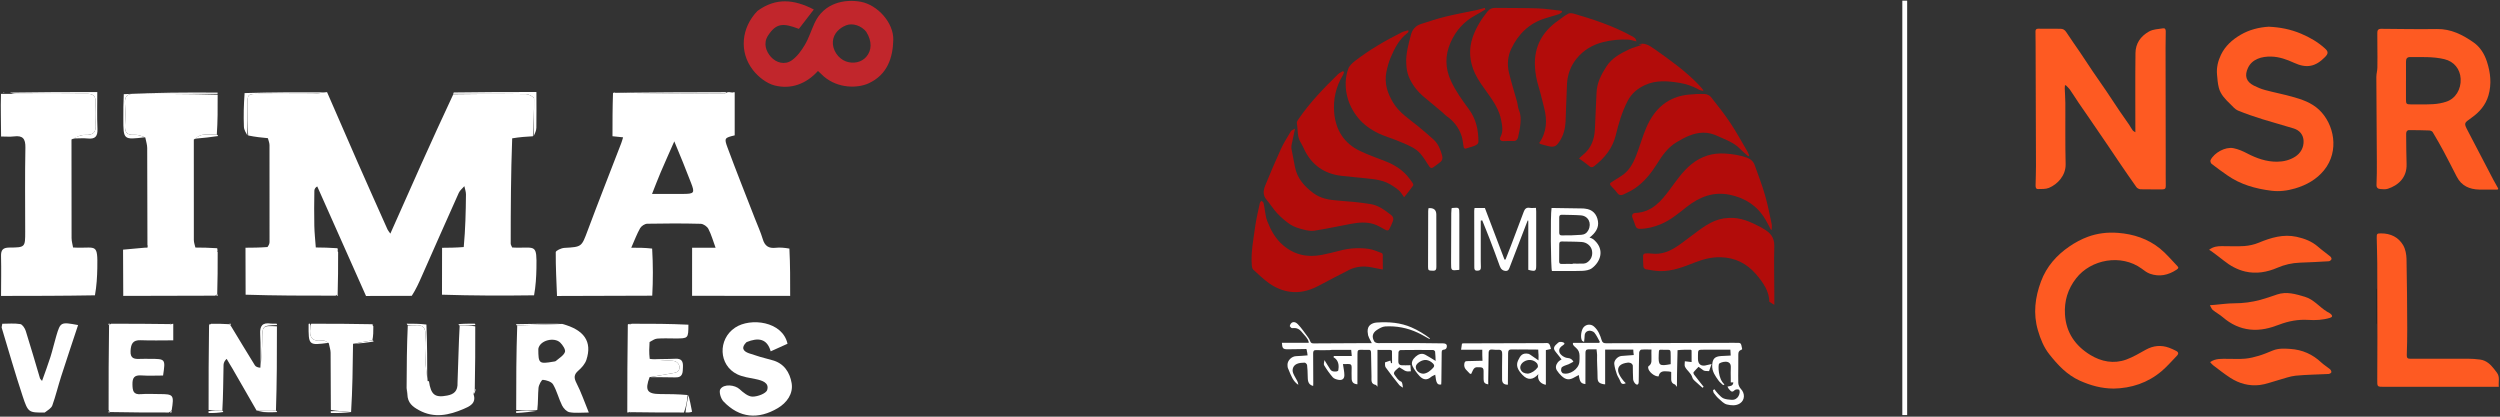
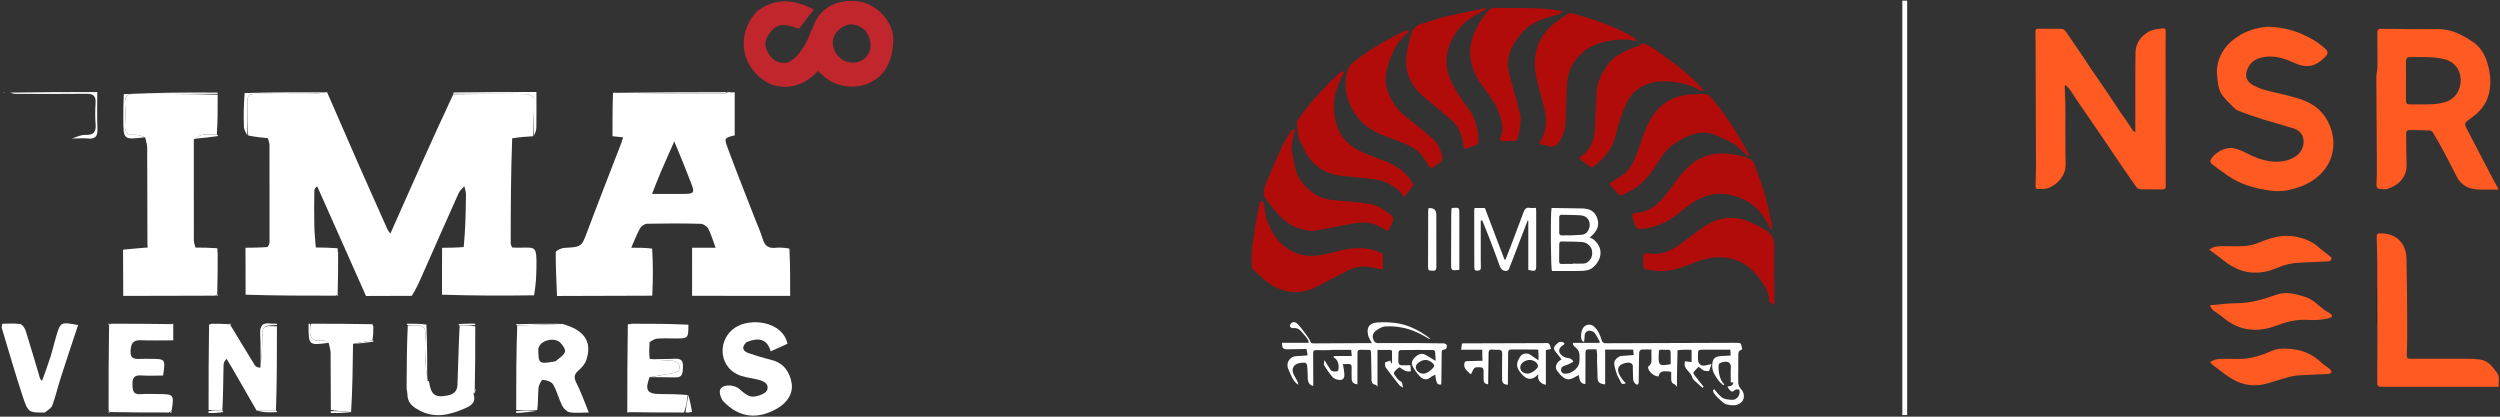
<svg xmlns="http://www.w3.org/2000/svg" width="354" height="59" viewBox="0 0 354 59" fill="none">
  <rect x="0" y="0" width="354" height="59" fill="#333333" stroke="none" />
  <g clip-path="url(#clip0_2304_6577)">
    <path d="M62.597 35.088C63.557 35.081 64.516 35.075 65.666 34.982C65.901 32.44 65.957 29.985 65.98 27.529C65.983 27.141 65.832 26.75 65.753 26.361C65.485 26.675 65.127 26.948 64.965 27.309C63.198 31.241 61.462 35.186 59.718 39.127C59.312 40.046 58.905 40.964 58.306 41.889C56.019 41.9 53.924 41.906 51.828 41.911C49.557 36.798 47.286 31.684 44.925 26.4C44.724 26.483 44.518 26.735 44.514 26.991C44.484 28.651 44.473 30.314 44.508 31.974C44.53 32.998 44.644 34.019 44.717 35.041C45.693 35.054 46.669 35.066 47.758 35.146C47.861 35.26 47.85 35.306 47.816 35.379C47.763 35.48 47.785 35.54 47.879 35.707C47.883 37.766 47.87 39.704 47.811 41.667C47.713 41.736 47.669 41.787 47.513 41.867C43.189 41.874 38.986 41.862 34.779 41.729C34.769 39.432 34.765 37.255 34.761 35.078C35.733 35.074 36.705 35.07 37.871 34.981C38.1 34.682 38.165 34.469 38.166 34.257C38.172 29.689 38.176 25.121 38.161 20.553C38.16 20.224 38.013 19.895 37.934 19.566C37.042 19.481 36.151 19.396 35.144 19.182C35.029 17.699 35.029 16.346 35.032 14.992C35.036 13.298 35.038 13.296 36.794 13.294C39.282 13.293 41.77 13.308 44.258 13.284C44.854 13.278 45.449 13.146 46.111 13.062C46.222 13.05 46.267 13.048 46.311 13.047C47.766 16.386 49.211 19.729 50.678 23.063C52.063 26.211 53.47 29.35 54.872 32.49C54.936 32.632 55.048 32.753 55.273 33.08C58.229 26.41 61.111 19.909 64.186 13.35C67.745 13.293 71.111 13.271 74.475 13.324C74.879 13.33 75.62 13.733 75.623 13.96C75.648 15.738 75.531 17.517 75.458 19.296C74.539 19.349 73.62 19.402 72.526 19.588C72.337 24.644 72.319 29.566 72.316 34.488C72.316 34.674 72.454 34.859 72.527 35.045C72.745 35.054 72.962 35.069 73.18 35.071C75.832 35.098 76.024 34.575 75.959 37.968C75.935 39.226 75.864 40.482 75.624 41.816C71.152 41.879 66.87 41.865 62.586 41.729C62.589 39.435 62.593 37.262 62.597 35.088Z" fill="white" />
    <path d="M78.872 41.911C78.794 39.843 78.678 37.774 78.694 35.707C78.696 35.493 79.473 35.126 79.905 35.102C82.398 34.96 82.345 34.967 83.218 32.632C84.764 28.493 86.386 24.383 87.974 20.259C88.064 20.025 88.125 19.78 88.23 19.445C87.723 19.392 87.303 19.349 86.728 19.29C86.728 17.314 86.728 15.319 86.8 13.201C86.921 13.082 86.97 13.083 87.109 13.14C92.297 13.219 97.397 13.245 102.496 13.258C102.653 13.258 102.81 13.126 103.06 13.046C103.277 13.042 103.401 13.05 103.547 13.084C103.569 13.111 103.662 13.135 103.662 13.135C103.662 13.135 103.746 13.081 103.818 13.072C103.937 13.062 103.985 13.06 104.033 13.058C104.033 15.102 104.033 17.146 104.033 19.167C102.61 19.511 102.517 19.546 103.013 20.887C104.259 24.26 105.597 27.599 106.898 30.951C107.275 31.923 107.714 32.876 108.011 33.872C108.3 34.837 108.852 35.196 109.832 35.087C110.434 35.02 111.05 35.075 111.779 35.199C111.895 37.516 111.892 39.71 111.888 41.904C111.888 41.904 111.919 41.905 111.797 41.898C107.114 41.888 102.553 41.887 97.992 41.886C97.992 41.886 97.999 41.901 97.999 41.774C98 39.457 98.001 37.267 98.002 35.077C99.076 35.077 100.151 35.077 101.326 35.077C100.952 34.061 100.716 33.19 100.306 32.409C100.125 32.064 99.6 31.7 99.222 31.69C96.698 31.625 94.172 31.629 91.648 31.681C91.299 31.688 90.819 32.002 90.642 32.312C90.184 33.118 89.861 34 89.385 35.077C90.424 35.077 91.317 35.077 92.344 35.2C92.477 37.499 92.478 39.675 92.358 41.869C87.782 41.895 83.327 41.903 78.872 41.911ZM95.48 20.014C94.836 21.477 94.179 22.934 93.55 24.404C93.156 25.326 92.803 26.267 92.328 27.46C94.037 27.46 95.423 27.469 96.808 27.458C98.283 27.445 98.392 27.308 97.878 25.968C97.133 24.025 96.351 22.096 95.48 20.014Z" fill="white" />
-     <path d="M0.148 41.903C0.153 40.028 0.195 38.152 0.147 36.279C0.124 35.377 0.424 35.061 1.342 35.055C3.568 35.042 3.568 35.001 3.568 32.812C3.568 28.845 3.519 24.877 3.596 20.911C3.621 19.636 3.224 19.157 1.969 19.317C1.419 19.388 0.853 19.329 0.154 19.329C0.154 17.304 0.072 15.409 0.139 13.294C0.795 13.294 1.591 13.287 2.278 13.288C5.601 13.296 8.924 13.32 12.246 13.278C13.215 13.265 13.591 13.595 13.533 14.567C13.473 15.569 13.456 16.583 13.537 17.582C13.63 18.724 13.233 19.146 12.061 19.102C11.422 19.078 10.769 19.442 10.123 19.752C10.125 24.483 10.119 29.094 10.135 33.706C10.136 34.152 10.272 34.599 10.346 35.045C10.564 35.054 10.781 35.067 10.999 35.071C13.617 35.113 13.846 34.496 13.779 37.966C13.754 39.224 13.684 40.482 13.443 41.817C8.884 41.897 4.516 41.9 0.148 41.903Z" fill="white" />
    <path d="M17.425 35.351C18.404 35.256 19.383 35.161 20.547 35.068C20.776 35.07 20.821 35.071 20.895 35.045C20.973 34.946 20.96 34.879 20.877 34.698C20.863 30.03 20.866 25.486 20.844 20.942C20.842 20.491 20.686 20.04 20.601 19.589C20.601 19.589 20.595 19.555 20.555 19.448C20.019 19.25 19.515 19.049 19.03 19.086C17.959 19.167 17.638 18.703 17.701 17.702C17.764 16.701 17.774 15.688 17.699 14.688C17.616 13.584 18.059 13.26 19.131 13.274C23.021 13.323 26.911 13.291 30.82 13.412C30.832 15.379 30.826 17.224 30.699 19.067C29.941 19.065 29.292 18.993 28.67 19.09C28.242 19.156 27.852 19.455 27.444 19.77C27.442 24.589 27.435 29.29 27.448 33.99C27.449 34.344 27.591 34.698 27.668 35.053C28.65 35.061 29.631 35.07 30.725 35.146C30.823 35.257 30.809 35.3 30.77 35.371C30.709 35.474 30.728 35.537 30.824 35.71C30.83 37.767 30.816 39.702 30.758 41.665C30.659 41.736 30.615 41.788 30.459 41.867C26.043 41.891 21.749 41.896 17.455 41.9C17.455 41.9 17.459 41.771 17.451 41.583C17.437 39.38 17.431 37.365 17.425 35.351Z" fill="white" />
    <path d="M107.261 1.545C109.841 -0.337 112.385 -0.125 115.238 1.345C114.451 2.366 113.774 3.245 113.122 4.09C110.866 3.223 109.908 3.277 108.758 5.03C108.026 6.146 108.497 7.308 109.152 8.047C109.899 8.89 111.121 9.237 112.111 8.545C112.879 8.009 113.49 7.16 113.976 6.336C114.54 5.379 114.872 4.288 115.339 3.271C116.666 0.382 119.643 -0.174 121.911 0.256C124.239 0.698 126.551 3.191 126.49 5.654C126.427 8.184 125.644 10.594 122.98 11.807C121.461 12.499 118.691 12.57 116.654 10.826C116.423 10.628 116.209 10.411 115.823 10.049C114.179 11.867 112.033 12.688 109.703 12.106C108.551 11.818 107.367 10.883 106.615 9.916C104.625 7.36 104.969 3.902 107.261 1.545ZM122.664 4.505C121.99 3.646 120.739 3.213 119.805 3.587C118.885 3.955 118.028 4.714 117.934 5.868C117.84 7.025 118.659 8.3 119.805 8.704C120.822 9.064 121.976 8.842 122.664 8.047C123.444 7.144 123.51 5.868 122.664 4.505Z" fill="#C1262C" />
    <path d="M79.6 45.865C82.725 46.699 83.885 48.369 83.032 50.96C82.843 51.532 82.368 52.068 81.899 52.476C81.241 53.048 81.252 53.51 81.64 54.265C82.285 55.522 82.745 56.875 83.376 58.414C82.273 58.414 81.435 58.52 80.644 58.371C80.24 58.295 79.794 57.826 79.593 57.422C79.112 56.455 78.86 55.366 78.32 54.441C78.092 54.051 77.381 53.827 76.867 53.782C76.688 53.766 76.294 54.499 76.254 54.914C76.159 55.911 76.214 56.923 76.082 58.047C75.007 58.166 74.06 58.165 73.092 58.043C73.087 53.976 73.103 50.031 73.24 46.087C75.44 46.014 77.52 45.94 79.6 45.865ZM76.226 49.395C76.229 51.483 76.315 51.558 78.342 51.213C78.471 51.191 78.628 51.186 78.716 51.109C79.176 50.708 79.806 50.356 79.997 49.845C80.119 49.518 79.677 48.845 79.32 48.503C78.48 47.699 76.435 48.175 76.226 49.395Z" fill="white" />
    <path d="M105.71 48.445C104.883 49.242 105.244 49.745 106.054 50.025C107.119 50.393 108.206 50.713 109.3 50.987C111.019 51.418 111.843 52.741 112.095 54.25C112.348 55.764 111.402 57.041 110.139 57.789C107.404 59.41 104.722 59.243 102.432 56.832C102.058 56.44 101.773 55.456 102.001 55.103C102.511 54.313 104.069 54.505 104.713 55.097C105.237 55.578 105.937 56.162 106.56 56.163C107.284 56.164 108.48 55.723 108.634 55.218C108.948 54.187 107.918 53.871 107.019 53.684C106.133 53.5 105.194 53.386 104.395 53C101.749 51.722 101.614 48.047 104.086 46.395C106.263 44.941 110.807 45.478 111.513 48.676C110.796 48.999 110.06 49.331 109.13 49.75C108.62 47.924 107.35 47.771 105.71 48.445Z" fill="white" />
    <path d="M36.348 58.159C35.206 56.172 34.066 54.184 32.92 52.199C32.683 51.79 32.422 51.395 32.099 50.819C31.896 50.978 31.663 51.31 31.656 51.647C31.608 53.819 31.609 55.993 31.481 58.164C30.764 58.162 30.16 58.163 29.536 58.042C29.53 53.974 29.544 50.029 29.602 46.055C29.704 45.982 29.748 45.927 29.898 45.845C30.817 45.839 31.617 45.85 32.448 45.906C32.528 46.006 32.586 46.049 32.652 46.08C33.795 47.967 34.931 49.858 36.094 51.732C36.22 51.935 36.508 52.038 36.861 52.07C37.045 50.709 37.116 49.466 37.128 48.223C37.15 46.103 37.135 46.102 39.213 46.209C39.22 50.275 39.206 54.219 39.076 58.162C38.169 58.165 37.38 58.17 36.59 58.175C36.59 58.175 36.601 58.161 36.577 58.136C36.475 58.06 36.407 58.076 36.348 58.159Z" fill="white" />
    <path d="M24.534 45.845C24.534 46.582 24.534 47.32 24.534 48.191C22.936 48.191 21.428 48.237 19.924 48.176C18.785 48.129 18.541 48.716 18.487 49.695C18.424 50.834 19.095 50.856 19.9 50.818C20.334 50.797 20.771 50.814 21.207 50.814C23.442 50.815 23.442 50.815 23.092 53.176C22.07 53.176 21.033 53.231 20.004 53.16C18.991 53.089 18.735 53.523 18.756 54.461C18.775 55.325 18.868 55.905 19.949 55.813C20.814 55.74 21.691 55.798 22.562 55.8C24.579 55.802 24.665 55.903 24.309 58.106C24.126 58.262 24.068 58.32 23.903 58.411C21.056 58.416 18.331 58.403 15.58 58.346C15.511 58.248 15.46 58.203 15.378 58.047C15.37 53.977 15.386 50.029 15.444 46.051C15.538 45.975 15.58 45.922 15.734 45.841C18.578 45.836 21.3 45.85 24.047 45.891C24.072 45.919 24.171 45.943 24.171 45.943C24.171 45.943 24.265 45.886 24.332 45.874C24.444 45.857 24.489 45.851 24.534 45.845Z" fill="white" />
    <path d="M88.824 58.412C88.828 54.298 88.832 50.185 88.898 45.959C89.004 45.858 89.049 45.869 89.122 45.903C89.151 45.926 89.252 45.934 89.252 45.934C89.252 45.934 89.335 45.862 89.457 45.841C92.213 45.834 94.847 45.848 97.479 45.977C97.467 47.924 97.467 47.924 95.629 47.926C94.765 47.927 93.896 47.878 93.038 47.949C92.674 47.979 92.331 48.26 91.979 48.427C91.934 49.175 91.889 49.924 91.999 50.814C93.192 50.998 94.231 51.02 95.267 51.088C96.046 51.14 96.511 51.974 96.03 52.538C95.808 52.799 95.282 52.829 94.882 52.905C93.919 53.088 92.95 53.238 91.983 53.401C91.291 55.262 91.624 55.79 93.49 55.797C94.742 55.802 95.994 55.809 97.365 55.937C97.311 56.838 97.138 57.616 96.843 58.411C94.257 58.416 91.794 58.404 89.308 58.364C89.217 58.294 89.155 58.306 89.031 58.386C88.916 58.403 88.87 58.408 88.824 58.412Z" fill="white" />
    <path d="M67.053 55.825C67.505 57.132 66.435 57.571 65.647 57.907C63.6 58.779 61.492 59.269 59.333 58.086C58.436 57.594 57.713 57.061 57.684 55.819C57.689 55.55 57.652 55.42 57.615 55.291C57.603 55.24 57.591 55.189 57.575 54.94C57.589 51.856 57.606 48.97 57.742 46.087C58.119 46.09 58.383 46.123 58.637 46.086C59.888 45.904 60.349 46.422 60.239 47.677C60.145 48.749 60.184 49.838 60.23 50.917C60.274 51.933 60.404 52.945 60.556 53.967C60.616 53.975 60.738 53.981 60.738 53.981C61.023 55.911 61.589 56.347 63.34 56.006C64.258 55.828 64.848 55.395 64.787 54.168C64.902 51.353 64.939 48.721 65.09 46.09C65.898 46.09 66.59 46.088 67.296 46.209C67.301 49.229 67.293 52.126 67.228 55.088C67.132 55.377 67.093 55.601 67.053 55.825Z" fill="white" />
    <path d="M6.33 58.418C4.062 58.423 3.984 58.449 3.205 56.094C2.146 52.893 1.219 49.647 0.245 46.418C0.212 46.308 0.276 46.169 0.325 45.843C1.166 45.843 2.035 45.754 2.867 45.89C3.178 45.94 3.525 46.477 3.646 46.859C4.352 49.088 4.994 51.337 5.664 53.578C5.686 53.653 5.767 53.711 5.954 53.941C6.375 52.748 6.79 51.66 7.141 50.552C7.453 49.564 7.677 48.548 7.974 47.555C8.561 45.59 8.605 45.574 11.057 46.028C10.249 48.474 9.437 50.883 8.66 53.304C8.223 54.666 7.891 56.063 7.41 57.407C7.267 57.807 6.776 58.083 6.33 58.418Z" fill="white" />
    <path d="M49.99 48.682C49.951 51.927 49.912 55.172 49.714 58.353C48.658 58.247 47.763 58.205 46.849 58.041C46.828 55.26 46.835 52.601 46.813 49.942C46.81 49.546 46.669 49.15 46.592 48.755C46.592 48.755 46.59 48.691 46.537 48.573C46.211 48.367 45.923 48.171 45.669 48.208C44.181 48.425 43.744 47.719 43.95 46.374C43.976 46.206 43.951 46.031 44.072 45.841C47.002 45.836 49.811 45.849 52.648 45.908C52.722 46.009 52.778 46.053 52.865 46.199C52.872 46.941 52.858 47.567 52.727 48.191C51.737 48.353 50.863 48.517 49.99 48.682Z" fill="white" />
    <path d="M10.122 19.632C10.768 19.443 11.422 19.079 12.061 19.103C13.233 19.147 13.63 18.725 13.537 17.583C13.455 16.584 13.473 15.571 13.533 14.569C13.591 13.596 13.215 13.267 12.246 13.279C8.924 13.322 5.601 13.298 2.278 13.29C1.977 13.289 1.676 13.218 1.408 13.112C5.552 13.04 9.664 13.037 13.775 13.033C13.777 14.764 13.721 16.496 13.8 18.223C13.85 19.302 13.491 19.728 12.408 19.61C11.81 19.544 11.198 19.604 10.413 19.607C10.233 19.606 10.122 19.632 10.122 19.632Z" fill="white" />
    <path d="M30.801 13.29C26.911 13.291 23.02 13.323 19.131 13.274C18.059 13.26 17.616 13.584 17.698 14.688C17.773 15.688 17.763 16.7 17.701 17.702C17.638 18.703 17.959 19.167 19.029 19.086C19.515 19.049 20.018 19.249 20.555 19.431C17.463 19.809 17.463 19.809 17.463 16.777C17.462 15.699 17.46 14.62 17.527 13.335C21.997 13.103 26.399 13.08 30.813 13.114C30.825 13.173 30.801 13.29 30.801 13.29Z" fill="white" />
    <path d="M46.044 13.072C45.449 13.146 44.854 13.279 44.258 13.284C41.77 13.309 39.282 13.293 36.794 13.295C35.037 13.296 35.036 13.298 35.032 14.993C35.029 16.346 35.029 17.699 35.025 19.172C34.852 18.845 34.555 18.404 34.538 17.953C34.476 16.407 34.513 14.858 34.636 13.18C38.521 13.056 42.283 13.064 46.044 13.072Z" fill="white" />
    <path d="M75.56 19.279C75.531 17.519 75.648 15.739 75.623 13.962C75.62 13.735 74.878 13.332 74.474 13.325C71.11 13.273 67.745 13.294 64.254 13.291C64.136 13.246 64.143 13.203 64.279 13.094C68.257 13.028 72.106 13.029 75.955 13.029C75.958 14.714 75.979 16.399 75.949 18.083C75.942 18.477 75.762 18.868 75.56 19.279Z" fill="white" />
    <path d="M92.104 53.413C92.95 53.239 93.919 53.09 94.882 52.906C95.282 52.83 95.808 52.8 96.031 52.539C96.512 51.975 96.046 51.141 95.267 51.09C94.231 51.021 93.193 50.999 92.071 50.893C93.198 50.823 94.413 50.859 95.623 50.798C96.518 50.753 96.74 51.16 96.706 51.962C96.673 52.738 96.725 53.476 95.603 53.439C94.478 53.402 93.351 53.426 92.104 53.413Z" fill="white" />
    <path d="M60.496 53.959C60.404 52.945 60.274 51.932 60.23 50.916C60.184 49.838 60.145 48.749 60.239 47.676C60.349 46.421 59.888 45.904 58.637 46.086C58.383 46.123 58.119 46.09 57.731 46.025C57.603 45.96 57.602 45.834 57.602 45.834C58.489 45.833 59.375 45.832 60.379 45.956C60.496 48.708 60.496 51.333 60.496 53.959Z" fill="white" />
    <path d="M39.124 45.833C39.244 45.837 39.227 45.964 39.209 46.025C37.134 46.102 37.15 46.102 37.128 48.222C37.115 49.465 37.045 50.708 36.934 52.037C36.867 50.525 36.937 48.922 36.843 47.329C36.773 46.143 37.155 45.632 38.357 45.819C38.568 45.852 38.788 45.827 39.124 45.833Z" fill="white" />
    <path d="M43.697 45.925C43.699 45.803 43.827 45.821 43.888 45.84C43.951 46.032 43.976 46.207 43.95 46.374C43.744 47.719 44.182 48.426 45.669 48.208C45.923 48.171 46.211 48.368 46.523 48.545C43.684 48.921 43.684 48.921 43.697 45.925Z" fill="white" />
    <path d="M73.24 46.087C73.119 46.086 73.085 45.964 73.077 45.901C75.167 45.84 77.264 45.842 79.481 45.855C77.52 45.94 75.44 46.014 73.24 46.087Z" fill="white" />
    <path d="M30.699 19.066C30.836 19.112 30.853 19.156 30.855 19.268C29.86 19.428 28.879 19.52 27.778 19.623C27.658 19.636 27.55 19.622 27.497 19.636C27.852 19.455 28.242 19.155 28.669 19.089C29.292 18.993 29.941 19.064 30.699 19.066Z" fill="white" />
    <path d="M73.122 58.478C73.048 58.398 73.078 58.28 73.095 58.222C74.059 58.164 75.007 58.165 76.072 58.17C75.191 58.302 74.193 58.43 73.122 58.478Z" fill="white" />
    <path d="M52.728 48.191C52.845 48.194 52.882 48.307 52.896 48.366C52.016 48.517 51.122 48.611 50.109 48.693C50.864 48.518 51.737 48.353 52.728 48.191Z" fill="white" />
    <path d="M46.873 58.476C46.797 58.397 46.828 58.279 46.848 58.222C47.763 58.206 48.659 58.249 49.639 58.354C48.799 58.463 47.874 58.509 46.873 58.476Z" fill="white" />
    <path d="M97.996 58.305C97.719 58.418 97.445 58.417 97.068 58.406C97.138 57.617 97.311 56.839 97.488 55.949C97.662 56.622 97.831 57.406 97.996 58.305Z" fill="white" />
    <path d="M39.075 58.162C39.193 58.164 39.228 58.286 39.236 58.349C38.374 58.401 37.504 58.39 36.612 58.278C37.38 58.171 38.169 58.166 39.075 58.162Z" fill="white" />
    <path d="M31.481 58.165C31.594 58.167 31.608 58.285 31.601 58.344C30.938 58.453 30.281 58.504 29.557 58.476C29.49 58.397 29.52 58.28 29.538 58.222C30.16 58.163 30.764 58.163 31.481 58.165Z" fill="white" />
    <path d="M67.187 45.828C67.305 45.832 67.304 45.959 67.293 46.023C66.59 46.087 65.897 46.089 65.09 46.089C64.975 46.087 64.937 45.963 64.928 45.899C65.636 45.831 66.352 45.828 67.187 45.828Z" fill="white" />
    <path d="M67.228 55.086C67.284 55.022 67.32 55.148 67.337 55.211C67.296 55.424 67.238 55.574 67.117 55.773C67.093 55.599 67.132 55.375 67.228 55.086Z" fill="white" />
    <path d="M57.612 55.369C57.652 55.42 57.689 55.55 57.686 55.72C57.633 55.656 57.62 55.552 57.612 55.369Z" fill="white" />
    <path d="M36.41 58.176C36.406 58.076 36.475 58.06 36.578 58.145C36.602 58.178 36.473 58.194 36.41 58.176Z" fill="white" />
    <path d="M24.291 58.374C24.279 58.442 24.151 58.42 24.088 58.406C24.068 58.319 24.126 58.262 24.256 58.193C24.309 58.214 24.306 58.26 24.291 58.374Z" fill="white" />
    <path d="M32.448 45.907C32.459 45.85 32.502 45.838 32.611 45.824C32.677 45.823 32.658 45.952 32.655 46.016C32.586 46.049 32.528 46.007 32.448 45.907Z" fill="white" />
    <path d="M47.816 35.379C47.84 35.352 47.872 35.466 47.866 35.525C47.785 35.54 47.763 35.481 47.816 35.379Z" fill="white" />
    <path d="M47.811 41.668C47.855 41.642 47.87 41.751 47.864 41.806C47.858 41.861 47.745 41.884 47.69 41.867C47.668 41.788 47.712 41.737 47.811 41.668Z" fill="white" />
    <path d="M87.108 13.141C92.254 13.071 97.49 13.056 102.846 13.049C102.81 13.127 102.653 13.259 102.496 13.259C97.396 13.246 92.296 13.22 87.108 13.141Z" fill="white" />
    <path d="M103.547 13.085C103.525 13.058 103.637 13.055 103.692 13.068C103.746 13.082 103.662 13.135 103.662 13.135C103.662 13.135 103.569 13.111 103.547 13.085Z" fill="white" />
    <path d="M0.456 13.108C0.43 13.086 0.537 13.058 0.593 13.059C0.609 13.13 0.553 13.153 0.456 13.108Z" fill="white" />
    <path d="M20.895 35.045C20.864 35.071 20.872 34.945 20.879 34.883C20.96 34.879 20.973 34.945 20.895 35.045Z" fill="white" />
    <path d="M30.769 35.371C30.795 35.343 30.827 35.465 30.815 35.527C30.729 35.537 30.709 35.474 30.769 35.371Z" fill="white" />
    <path d="M30.757 41.664C30.81 41.681 30.82 41.726 30.837 41.839C30.8 41.901 30.755 41.894 30.645 41.868C30.615 41.787 30.659 41.735 30.757 41.664Z" fill="white" />
    <path d="M29.602 46.054C29.586 46.005 29.615 45.928 29.712 45.855C29.748 45.926 29.704 45.981 29.602 46.054Z" fill="white" />
    <path d="M15.581 58.346C15.562 58.395 15.518 58.4 15.406 58.415C15.348 58.38 15.358 58.338 15.384 58.231C15.461 58.203 15.512 58.247 15.581 58.346Z" fill="white" />
    <path d="M24.047 45.891C24.022 45.863 24.146 45.84 24.206 45.863C24.265 45.885 24.171 45.943 24.171 45.943C24.171 45.943 24.072 45.918 24.047 45.891Z" fill="white" />
    <path d="M15.355 45.885C15.387 45.821 15.433 45.822 15.545 45.842C15.58 45.922 15.538 45.976 15.443 46.051C15.39 46.037 15.38 45.994 15.355 45.885Z" fill="white" />
    <path d="M89.123 45.904C89.093 45.881 89.212 45.84 89.274 45.852C89.336 45.863 89.253 45.935 89.253 45.935C89.253 45.935 89.152 45.927 89.123 45.904Z" fill="white" />
    <path d="M89.308 58.364C89.332 58.392 89.215 58.402 89.157 58.388C89.156 58.306 89.217 58.294 89.308 58.364Z" fill="white" />
    <path d="M52.648 45.909C52.697 45.892 52.776 45.92 52.849 46.017C52.778 46.054 52.722 46.01 52.648 45.909Z" fill="white" />
  </g>
  <g clip-path="url(#clip1_2304_6577)">
    <rect x="269.368" y="0.098" width="0.686" height="58.675" fill="white" />
    <path d="M292.393 12.107C292.384 12.233 292.362 12.358 292.367 12.483C292.393 13.198 292.447 13.914 292.453 14.629C292.468 17.496 292.42 20.365 292.494 23.23C292.535 24.829 291.375 26.083 290.133 26.603C289.67 26.795 289.1 26.759 288.577 26.769C288.254 26.776 288.236 26.476 288.239 26.229C288.254 25.323 288.297 24.419 288.294 23.515C288.282 17.735 288.26 11.956 288.241 6.176C288.239 5.619 288.242 5.06 288.224 4.502C288.213 4.197 288.315 4.059 288.634 4.063C289.675 4.075 290.718 4.073 291.76 4.075C292.142 4.075 292.387 4.241 292.6 4.572C293.211 5.516 293.871 6.429 294.501 7.36C295.115 8.268 295.709 9.191 296.325 10.098C296.966 11.044 297.63 11.974 298.27 12.919C298.903 13.852 299.512 14.801 300.144 15.734C300.588 16.393 301.057 17.035 301.506 17.692C301.676 17.939 301.801 18.217 301.985 18.452C302.086 18.582 302.264 18.654 302.367 18.725C302.367 14.955 302.338 11.238 302.383 7.522C302.398 6.173 303.078 5.156 304.282 4.471C304.91 4.114 305.586 4.137 306.245 4.015C306.55 3.958 306.677 4.126 306.67 4.437C306.651 5.192 306.643 5.945 306.644 6.7C306.649 12.162 306.66 17.625 306.667 23.087C306.667 24.158 306.655 25.23 306.673 26.301C306.679 26.659 306.583 26.821 306.197 26.816C305.169 26.802 304.141 26.833 303.115 26.803C302.909 26.798 302.633 26.663 302.517 26.498C301.669 25.313 300.852 24.107 300.031 22.904C299.531 22.173 299.044 21.434 298.547 20.703C297.713 19.476 296.876 18.249 296.037 17.026C295.464 16.191 294.879 15.362 294.311 14.523C293.909 13.929 293.537 13.317 293.127 12.729C292.954 12.481 292.717 12.279 292.509 12.056C292.47 12.075 292.43 12.094 292.391 12.113L292.393 12.107Z" fill="#FE5A22" />
    <path d="M353.667 26.846C352.792 26.846 351.916 26.864 351.042 26.843C349.672 26.809 348.55 26.315 347.887 25.035C347.268 23.837 346.662 22.635 346.026 21.446C345.53 20.521 345.01 19.61 344.472 18.711C344.393 18.579 344.156 18.479 343.988 18.473C343.008 18.435 342.029 18.423 341.049 18.426C340.948 18.426 340.793 18.569 340.756 18.677C340.699 18.841 340.711 19.034 340.713 19.214C340.728 20.557 340.728 21.899 340.773 23.24C340.834 25.138 339.603 26.243 338.122 26.728C337.793 26.836 337.4 26.802 337.043 26.768C336.705 26.737 336.492 26.581 336.513 26.146C336.564 25.047 336.566 23.945 336.561 22.844C336.54 18.864 336.504 14.883 336.49 10.903C336.49 10.462 336.628 10.021 336.636 9.579C336.659 8.572 336.64 7.563 336.636 6.554C336.636 5.923 336.641 5.291 336.628 4.66C336.619 4.269 336.765 4.077 337.182 4.08C339.81 4.101 342.439 4.152 345.065 4.111C347.066 4.078 348.721 4.928 350.269 6.015C351.19 6.662 351.79 7.63 352.146 8.719C352.659 10.299 352.834 11.902 352.363 13.523C351.967 14.887 351.077 15.899 349.939 16.695C348.891 17.429 348.869 17.426 349.447 18.538C350.644 20.837 351.842 23.134 353.045 25.429C353.269 25.858 353.515 26.277 353.751 26.701C353.724 26.749 353.695 26.797 353.667 26.845V26.846ZM340.694 11.445C340.694 11.445 340.689 11.445 340.687 11.445C340.687 12.336 340.685 13.226 340.687 14.115C340.687 14.7 340.761 14.779 341.329 14.779C342.401 14.779 343.475 14.808 344.544 14.748C345.168 14.714 345.805 14.594 346.397 14.398C347.709 13.966 348.505 12.643 348.43 11.157C348.359 9.778 347.489 8.704 346.122 8.378C344.52 7.995 342.883 8.093 341.255 8.081C340.828 8.078 340.685 8.335 340.689 8.729C340.695 9.635 340.69 10.54 340.69 11.445H340.694Z" fill="#FE5A22" />
    <path d="M321.281 3.784C322.865 3.857 324.371 4.153 325.824 4.766C327.059 5.287 328.199 5.944 329.192 6.84C329.715 7.312 329.705 7.586 329.219 8.082C327.864 9.467 326.603 9.705 324.834 8.892C323.812 8.422 322.757 8.044 321.626 8.012C320.247 7.972 318.903 8.374 318.322 9.595C317.79 10.714 318.042 11.565 319.145 12.122C319.653 12.38 320.192 12.603 320.741 12.75C321.993 13.087 323.27 13.334 324.518 13.678C325.917 14.063 327.294 14.517 328.386 15.547C330.508 17.551 331.304 21.37 329.089 24.101C328.037 25.4 326.588 26.213 324.975 26.686C323.88 27.007 322.758 27.15 321.619 27.006C319.378 26.724 317.243 26.131 315.366 24.811C314.619 24.288 313.878 23.756 313.159 23.197C313.039 23.102 312.95 22.794 313.013 22.667C313.542 21.622 315.086 20.766 316.237 20.979C316.918 21.104 317.587 21.404 318.208 21.728C319.538 22.421 320.914 22.907 322.427 22.898C323.348 22.893 324.247 22.672 325.009 22.179C325.771 21.687 326.222 20.888 326.188 19.959C326.153 19.084 325.637 18.455 324.795 18.191C323.345 17.736 321.871 17.355 320.422 16.899C319.231 16.525 318.044 16.127 316.891 15.653C316.482 15.485 316.163 15.078 315.829 14.756C315.132 14.083 314.434 13.39 314.185 12.423C314.027 11.808 313.983 11.16 313.928 10.523C313.844 9.558 314.07 8.636 314.482 7.773C315.086 6.502 316.107 5.601 317.294 4.913C318.522 4.201 319.881 3.862 321.286 3.779L321.281 3.784Z" fill="#FE5A22" />
-     <path d="M299.253 55.021C297.58 55.011 296.017 54.584 294.493 53.898C292.665 53.072 291.361 51.657 290.165 50.142C289.393 49.163 288.926 47.991 288.571 46.783C287.873 44.41 288.164 42.104 289.01 39.836C289.791 37.745 291.208 36.143 293.021 34.902C293.821 34.357 294.698 33.878 295.603 33.542C296.981 33.029 298.434 32.859 299.917 32.974C302.107 33.144 304.128 33.806 305.841 35.184C306.746 35.913 307.496 36.837 308.315 37.675C308.538 37.903 308.45 38.023 308.201 38.188C307.026 38.967 305.77 39.234 304.427 38.759C303.998 38.608 303.619 38.297 303.241 38.025C300.369 35.945 296.092 36.692 293.97 39.423C292.807 40.919 292.282 42.614 292.4 44.535C292.56 47.121 293.89 48.979 295.996 50.266C297.544 51.211 299.306 51.557 301.08 50.914C302.044 50.564 302.941 50.019 303.847 49.519C304.912 48.933 306.002 48.823 307.141 49.238C307.465 49.356 307.781 49.504 308.09 49.66C308.502 49.866 308.536 50.084 308.22 50.406C307.515 51.129 306.855 51.904 306.088 52.553C304.125 54.213 301.811 54.978 299.251 55.026L299.253 55.021Z" fill="#FE5A22" />
    <path d="M353.827 54.774C353.258 54.774 352.76 54.774 352.264 54.774C347.369 54.774 342.475 54.774 337.58 54.774C336.602 54.774 336.612 54.767 336.619 53.785C336.633 51.778 336.64 49.771 336.64 47.764C336.64 44.25 336.635 40.736 336.619 37.223C336.614 36.032 336.563 34.841 336.544 33.651C336.535 33.081 336.604 33.047 337.17 33.047C338.513 33.047 339.615 33.582 340.286 34.721C340.612 35.276 340.747 36.01 340.763 36.667C340.835 39.956 340.848 43.245 340.864 46.535C340.869 47.788 340.84 49.04 340.8 50.291C340.788 50.666 340.912 50.802 341.286 50.8C343.99 50.79 346.694 50.783 349.399 50.793C350.001 50.795 350.607 50.833 351.202 50.917C352.043 51.035 352.633 51.571 353.137 52.216C353.276 52.394 353.41 52.576 353.549 52.754C354.024 53.358 353.753 54.053 353.831 54.775L353.827 54.774Z" fill="#FE5A22" />
    <path d="M231.725 5.869C231.315 5.775 230.95 5.634 230.577 5.613C229.382 5.548 228.206 5.667 227.033 5.953C225.504 6.325 224.24 7.087 223.255 8.286C222.411 9.316 221.963 10.536 221.889 11.858C221.79 13.649 221.769 15.444 221.684 17.235C221.637 18.21 221.395 19.145 220.86 19.978C220.707 20.217 220.532 20.469 220.304 20.62C220.115 20.745 219.822 20.797 219.596 20.761C219.098 20.68 218.613 20.526 218.125 20.392C218.062 20.375 218.016 20.303 217.95 20.248C219.057 18.671 219.098 16.966 218.633 15.194C218.371 14.186 218.141 13.169 217.839 12.174C217.554 11.23 217.379 10.282 217.343 9.297C217.243 6.543 218.42 4.461 220.642 2.91C221.111 2.582 221.553 2.21 222.052 1.942C222.263 1.829 222.61 1.868 222.864 1.942C225.619 2.743 228.338 3.64 230.876 5.016C231.566 5.39 231.579 5.366 231.723 5.871L231.725 5.869Z" fill="#B20C0A" />
    <path d="M221.199 1.702C221.039 1.809 220.894 1.955 220.719 2.011C220.06 2.227 219.389 2.408 218.728 2.617C216.51 3.32 214.994 4.832 214.009 6.877C213.503 7.928 213.391 9.1 213.659 10.241C213.988 11.645 214.433 13.019 214.815 14.41C214.925 14.812 214.928 15.252 215.091 15.627C215.359 16.237 215.345 16.867 215.294 17.488C215.239 18.152 215.107 18.814 214.951 19.463C214.877 19.766 214.668 19.996 214.266 19.971C213.801 19.941 213.331 19.983 212.863 19.983C212.454 19.983 212.273 19.742 212.466 19.384C212.894 18.598 212.713 17.797 212.564 17.004C212.293 15.561 211.494 14.377 210.658 13.206C210.013 12.3 209.323 11.398 208.858 10.399C208.095 8.755 207.927 7.009 208.541 5.252C209.009 3.916 209.74 2.73 210.627 1.63C210.934 1.25 211.279 1.111 211.751 1.117C213.745 1.147 215.738 1.117 217.73 1.186C218.866 1.226 219.998 1.414 221.13 1.536C221.153 1.591 221.175 1.646 221.197 1.701L221.199 1.702Z" fill="#B20C0A" />
    <path d="M199.46 4.411C199.411 4.495 199.386 4.608 199.314 4.659C198.142 5.534 197.497 6.783 196.946 8.075C196.654 8.761 196.449 9.497 196.306 10.23C195.999 11.805 196.469 13.224 197.289 14.565C198.142 15.96 199.49 16.816 200.717 17.81C201.487 18.434 202.239 19.086 202.977 19.748C203.651 20.354 203.97 21.166 204.203 22.018C204.308 22.402 204.248 22.732 203.906 22.981C203.591 23.21 203.287 23.459 202.968 23.684C202.731 23.85 202.541 23.818 202.368 23.549C201.969 22.929 201.587 22.291 201.11 21.737C200.786 21.359 200.343 21.052 199.899 20.819C199.202 20.452 198.464 20.155 197.732 19.862C196.915 19.532 196.059 19.292 195.265 18.916C194.129 18.379 193.107 17.672 192.297 16.679C191.53 15.737 190.989 14.655 190.73 13.51C190.454 12.287 190.473 10.983 190.899 9.774C191.055 9.329 191.477 8.93 191.868 8.628C193.915 7.048 196.145 5.756 198.451 4.596C198.742 4.448 199.077 4.388 199.393 4.287C199.415 4.33 199.437 4.371 199.458 4.414L199.46 4.411Z" fill="#B20C0A" />
    <path d="M241.149 12.86C240.982 12.818 240.795 12.813 240.651 12.732C239.778 12.237 238.848 11.904 237.858 11.739C236.197 11.465 234.535 11.31 232.943 12.039C231.898 12.518 231.045 13.208 230.489 14.27C229.685 15.807 229.204 17.444 228.801 19.115C228.35 20.99 227.202 22.395 225.708 23.549C225.485 23.721 225.277 23.731 225.025 23.515C224.586 23.136 224.097 22.814 223.589 22.436C223.814 22.232 223.98 22.062 224.164 21.915C225.322 20.986 225.765 19.725 225.838 18.301C225.928 16.57 225.996 14.838 226.07 13.107C226.128 11.734 226.725 10.576 227.448 9.444C228.237 8.207 229.458 7.574 230.707 6.977C231.256 6.714 231.862 6.575 232.546 6.344C232.263 6.321 232.08 6.307 232.006 6.302C232.835 5.973 233.547 6.434 234.259 6.937C236.479 8.503 238.694 10.075 240.581 12.051C240.8 12.281 240.998 12.535 241.205 12.779C241.186 12.805 241.166 12.832 241.147 12.858L241.149 12.86Z" fill="#B20C0A" />
    <path d="M247.558 22.128C247.16 21.773 246.742 21.44 246.371 21.059C245.512 20.176 244.369 19.797 243.295 19.296C242.619 18.98 241.905 18.767 241.154 18.786C239.745 18.822 238.543 19.455 237.373 20.155C236.141 20.891 235.359 22.046 234.619 23.221C233.803 24.521 232.859 25.709 231.6 26.601C231.076 26.971 230.481 27.246 229.9 27.529C229.565 27.692 229.251 27.666 228.992 27.306C228.738 26.954 228.417 26.649 228.12 26.328C227.927 26.119 227.908 25.956 228.187 25.791C228.64 25.523 229.073 25.223 229.522 24.95C230.627 24.28 231.212 23.207 231.665 22.07C232.202 20.715 232.579 19.294 233.166 17.961C234.297 15.393 236.172 13.699 239.078 13.401C239.842 13.322 240.614 13.282 241.379 13.313C241.684 13.325 242.079 13.498 242.264 13.734C243.22 14.934 244.175 16.142 245.024 17.419C245.898 18.733 246.651 20.126 247.452 21.488C247.548 21.651 247.608 21.837 247.685 22.012C247.643 22.051 247.601 22.089 247.558 22.128Z" fill="#B20C0A" />
    <path d="M250.773 32.547C250.506 32.049 250.257 31.54 249.967 31.056C248.828 29.141 247.122 28.035 244.959 27.583C242.615 27.096 240.646 27.873 238.831 29.302C237.662 30.222 236.518 31.197 235.115 31.766C234.19 32.142 233.234 32.391 232.224 32.404C231.869 32.409 231.666 32.274 231.562 31.931C231.45 31.564 231.294 31.21 231.162 30.85C231.018 30.464 231.164 30.171 231.57 30.153C233.878 30.064 235.192 28.522 236.424 26.863C237.366 25.595 238.244 24.279 239.491 23.267C240.893 22.128 242.471 21.628 244.28 21.745C245.342 21.814 246.367 21.966 247.371 22.327C247.917 22.522 248.28 22.874 248.466 23.389C248.972 24.789 249.504 26.182 249.919 27.609C250.308 28.951 250.569 30.33 250.864 31.697C250.921 31.962 250.873 32.248 250.873 32.524C250.84 32.531 250.806 32.54 250.773 32.547Z" fill="#B20C0A" />
    <path d="M210.323 1.333C209.865 1.606 209.415 1.897 208.945 2.148C207.31 3.018 206.156 4.313 205.409 5.999C204.596 7.837 204.615 9.647 205.462 11.474C206.133 12.918 207.058 14.202 207.995 15.47C209.016 16.851 209.34 18.39 209.345 20.05C209.345 20.435 208.947 20.599 208.515 20.749C208.25 20.84 207.971 20.883 207.715 20.991C207.43 21.111 207.29 21.047 207.238 20.744C207.152 20.239 207.115 19.719 206.957 19.239C206.562 18.047 205.812 17.106 204.775 16.393C204.591 16.267 204.45 16.08 204.279 15.936C203.392 15.192 202.494 14.457 201.611 13.708C200.678 12.915 199.933 11.961 199.473 10.836C199.245 10.28 199.161 9.642 199.127 9.033C199.048 7.614 199.441 6.257 199.797 4.901C199.99 4.174 200.461 3.642 201.184 3.407C202.345 3.03 203.507 2.645 204.69 2.354C206.15 1.995 207.634 1.734 209.105 1.42C209.487 1.338 209.861 1.218 210.239 1.113L210.323 1.333Z" fill="#B20C0A" />
    <path d="M243.802 30.984C243.807 30.972 243.893 30.972 243.893 30.972C243.893 30.972 244.062 30.941 244.064 30.922C244.064 30.922 244.292 30.896 244.788 30.862C246.456 30.749 247.89 31.425 249.309 32.161C249.443 32.229 249.566 32.319 249.697 32.392C250.661 32.928 251.271 33.624 251.239 34.844C251.181 37.059 251.237 39.276 251.244 41.492C251.246 42.019 251.244 42.547 251.244 43.163C250.951 42.986 250.784 42.887 250.539 42.739C250.529 41.243 249.649 39.967 248.607 38.775C247.302 37.279 245.653 36.479 243.661 36.424C242.373 36.388 241.148 36.709 239.964 37.174C238.373 37.798 236.781 38.433 235.035 38.387C234.362 38.37 233.69 38.239 233.024 38.123C232.897 38.1 232.72 37.901 232.708 37.771C232.659 37.232 232.652 36.688 232.662 36.146C232.664 36.055 232.832 35.903 232.933 35.892C233.232 35.863 233.539 35.865 233.837 35.904C235.316 36.102 236.563 35.53 237.72 34.719C238.754 33.991 239.741 33.194 240.77 32.458C241.69 31.8 242.659 31.224 243.8 30.982L243.802 30.984Z" fill="#B20C0A" />
    <path d="M190.316 10.211C190.263 10.355 190.234 10.514 190.155 10.643C189.151 12.287 188.758 14.1 188.923 15.979C189.137 18.418 190.324 20.314 192.589 21.386C193.766 21.944 195.006 22.369 196.219 22.852C197.369 23.306 198.403 23.934 199.232 24.86C199.531 25.193 199.788 25.567 200.045 25.934C200.105 26.022 200.152 26.202 200.104 26.269C199.786 26.718 199.443 27.149 199.107 27.585C199.035 27.679 198.952 27.765 198.817 27.921C198.554 27.575 198.35 27.172 198.029 26.916C197.504 26.499 196.937 26.103 196.326 25.84C195.729 25.584 195.061 25.444 194.411 25.361C192.917 25.173 191.41 25.073 189.916 24.893C187.494 24.6 185.733 23.358 184.675 21.146C184.526 20.834 184.388 20.51 184.201 20.221C183.646 19.364 183.802 18.365 183.635 17.434C183.601 17.241 183.788 16.984 183.922 16.79C185.521 14.469 187.47 12.453 189.482 10.497C189.671 10.314 189.94 10.209 190.17 10.068L190.316 10.209V10.211Z" fill="#B20C0A" />
    <path d="M183.377 18.213C183.188 19.091 183.03 19.803 182.888 20.519C182.854 20.694 182.838 20.884 182.869 21.057C183.029 21.941 183.197 22.825 183.379 23.705C183.705 25.288 184.712 26.4 185.955 27.333C186.987 28.107 188.187 28.309 189.443 28.4C190.991 28.512 192.54 28.652 194.07 28.896C195.194 29.075 196.107 29.771 196.994 30.456C197.284 30.68 197.357 30.982 197.237 31.305C197.09 31.699 196.917 32.087 196.714 32.456C196.575 32.71 196.359 32.643 196.129 32.52C195.601 32.235 195.079 31.905 194.513 31.729C193.458 31.399 192.37 31.495 191.298 31.696C189.565 32.022 187.841 32.393 186.101 32.669C185.595 32.749 185.031 32.629 184.521 32.494C183.905 32.331 183.262 32.145 182.737 31.806C182.052 31.363 181.424 30.806 180.86 30.212C180.302 29.627 179.887 28.908 179.354 28.297C178.774 27.633 178.887 26.928 179.17 26.237C179.875 24.513 180.599 22.795 181.376 21.104C181.776 20.232 182.296 19.412 182.79 18.587C182.879 18.439 183.111 18.378 183.38 18.215L183.377 18.213Z" fill="#B20C0A" />
    <path d="M195.809 38.167C195.189 38.045 194.663 37.937 194.132 37.839C193.053 37.64 191.996 37.733 191.013 38.227C189.559 38.958 188.123 39.723 186.683 40.483C185.407 41.157 184.036 41.516 182.621 41.308C181.601 41.159 180.598 40.739 179.745 40.138C178.925 39.562 178.196 38.852 177.453 38.172C177.323 38.052 177.276 37.798 177.259 37.601C177.108 35.767 177.475 33.971 177.719 32.171C177.873 31.025 178.155 29.894 178.393 28.762C178.419 28.64 178.541 28.537 178.618 28.426C178.717 28.522 178.87 28.599 178.908 28.716C178.989 28.963 179.006 29.229 179.055 29.486C179.174 30.09 179.215 30.725 179.435 31.289C179.934 32.572 180.579 33.775 181.655 34.703C183.262 36.088 185.11 36.489 187.153 36.095C188.026 35.926 188.893 35.712 189.752 35.484C191.085 35.13 192.441 35.057 193.794 35.24C194.424 35.326 195.028 35.613 195.637 35.827C195.712 35.853 195.798 35.985 195.8 36.071C195.814 36.731 195.807 37.392 195.807 38.171L195.809 38.167Z" fill="#B20C0A" />
    <path d="M222.809 48.546H226.464C226.486 48.496 226.51 48.448 226.532 48.399C226.284 47.961 226.081 47.486 225.765 47.103C225.611 46.916 225.232 46.798 224.981 46.836C224.664 46.882 224.395 47.127 224.386 47.532C224.381 47.8 224.34 48.068 224.307 48.417C224.168 48.328 224.04 48.294 223.998 48.213C223.756 47.731 223.902 46.71 224.252 46.321C224.637 45.892 225.278 45.854 225.711 46.235C226.301 46.755 226.582 47.453 226.798 48.179C226.899 48.52 227.085 48.606 227.421 48.605C233.463 48.577 239.506 48.562 245.548 48.543C245.744 48.543 245.941 48.565 246.137 48.551C246.585 48.52 246.572 48.902 246.634 49.152C246.72 49.495 246.701 49.471 246.567 49.526C246.245 49.658 246.14 49.838 246.145 50.197C246.163 51.538 246.111 52.88 246.14 54.221C246.147 54.515 246.312 54.865 246.518 55.083C247.106 55.702 247.086 56.647 246.391 57.111C245.809 57.498 245.125 57.411 244.526 57.272C244.097 57.172 243.726 56.757 243.366 56.445C243.107 56.22 242.893 55.939 242.685 55.663C242.604 55.554 242.599 55.392 242.56 55.252C242.625 55.206 242.688 55.16 242.754 55.115C242.932 55.337 243.092 55.577 243.292 55.778C243.536 56.019 243.781 56.313 244.085 56.426C244.435 56.556 244.788 56.587 245.176 56.615C246.181 56.688 246.463 55.585 246.291 55.242C246.205 55.071 245.751 55.115 245.624 55.249C245.21 55.692 245.034 55.301 244.806 55.079C244.725 55 244.689 54.877 244.613 54.738C244.977 54.662 245.403 54.686 245.44 54.149H245.077C245.077 53.956 245.077 53.76 245.077 53.566C245.077 53.053 245.049 52.538 245.082 52.027C245.16 50.773 243.546 51.296 243.412 51.521C243.289 51.725 243.255 53.65 244.183 54.429L244.003 54.535C243.783 54.323 243.524 54.137 243.349 53.892C242.891 53.249 242.414 52.619 242.447 51.746C242.481 50.831 242.783 50.471 243.721 50.414C244.155 50.389 244.589 50.37 245.068 50.346C245.051 50.051 245.037 49.804 245.02 49.516C243.752 49.516 242.503 49.514 241.252 49.516C240.438 49.517 240.438 49.521 240.432 50.332C240.432 50.498 240.432 50.665 240.432 50.83C240.441 51.612 240.921 51.938 241.695 51.698C241.868 51.645 242.048 51.617 242.357 51.548C242.213 51.96 242.115 52.238 242.004 52.552C241.049 52.552 241.288 52.438 240.515 51.941C240.28 52.188 240.031 52.429 239.815 52.694C239.768 52.753 239.798 52.928 239.852 53.005C240.134 53.389 240.434 53.76 240.729 54.134C240.896 54.347 241.065 54.556 241.234 54.767C241.184 54.815 241.136 54.865 241.086 54.913C240.863 54.719 240.63 54.535 240.419 54.328C240.139 54.053 239.732 53.801 239.64 53.468C239.456 52.803 238.856 52.482 238.59 51.921C238.497 51.724 238.574 51.446 238.574 51.156C238.885 51.192 239.175 51.226 239.532 51.267C239.532 50.806 239.533 50.219 239.527 49.63C239.527 49.593 239.446 49.524 239.403 49.522C238.784 49.516 238.164 49.517 237.542 49.587C237.542 50.009 237.451 52.636 237.456 54.384C237.456 54.51 237.456 54.727 237.427 54.777C237.301 54.614 237.246 54.462 237.152 54.432C236.644 54.27 236.627 53.877 236.643 53.453C236.651 53.202 236.643 52.952 236.643 52.701C236.643 52.701 236.722 52.591 235.761 52.573C235.244 52.562 234.943 52.803 234.86 53.295C234.282 53.346 233.409 52.624 233.376 52.062C233.373 51.991 233.385 51.881 233.429 51.854C233.999 51.499 233.812 50.929 233.844 50.425C233.849 50.359 233.823 49.495 233.848 49.495C233.393 49.495 232.834 49.466 232.383 49.512C232.273 49.524 232.11 49.775 232.105 49.92C232.069 51.051 232.067 52.183 232.053 53.314C232.05 53.585 232.053 53.858 232.04 54.129C232.022 54.458 231.818 54.57 231.576 54.345C231.41 54.189 231.267 53.928 231.25 53.705C231.201 53.06 231.228 52.408 231.207 51.76C231.091 51.317 230.575 51.343 230.526 51.343C229.408 51.468 229.006 51.947 229.15 52.65C229.181 52.802 229.315 53.053 229.322 53.079C229.353 53.199 229.833 53.942 230.211 54.261C229.768 54.475 229.56 54.362 229.408 53.937C229.288 53.604 229.07 53.341 228.951 53.008C228.783 52.533 228.637 52.036 228.579 51.538C228.519 51.02 229.071 50.456 229.6 50.404C230.137 50.353 230.677 50.322 231.341 50.272C231.295 49.991 231.274 49.702 231.274 49.507H227.289V54.423C227.216 54.423 227.035 54.398 227.035 54.398C226.395 54.261 226.217 54.057 226.215 53.436C226.213 52.379 226.114 51.303 226.148 50.248C226.155 50.143 226.079 49.577 226.079 49.577C226.079 49.539 226.079 49.502 226.079 49.464C225.687 49.464 225.292 49.457 224.899 49.466C224.59 49.473 224.499 49.661 224.501 49.95C224.504 51.277 224.498 52.605 224.494 53.933C224.494 54.081 224.494 54.23 224.494 54.381C223.868 54.321 223.691 54.081 223.561 53.103C223.369 53.202 223.183 53.285 223.014 53.388C222.24 53.858 221.725 53.823 221.094 53.213C220.857 52.984 220.634 52.729 220.459 52.451C220.214 52.06 220.313 51.669 220.579 51.317C220.728 51.121 221.04 50.912 221.118 50.912C221.022 50.778 220.933 50.641 220.831 50.512C220.658 50.289 220.48 50.068 220.299 49.848C219.84 49.292 220.044 49.026 220.643 48.517C220.697 48.471 220.776 48.45 220.845 48.419C221.001 48.361 221.903 48.506 221.349 48.865C220.981 49.105 220.692 49.359 220.809 49.842C220.903 50.233 221.518 50.665 221.989 50.692C222.362 50.714 222.631 50.889 222.796 51.216C222.569 51.336 222.346 51.473 222.109 51.578C221.862 51.688 221.59 51.742 221.356 51.873C221.238 51.938 221.121 51.995 221.087 52.135C221.05 52.286 221.011 52.505 221.113 52.65C221.173 52.736 221.238 52.842 221.331 52.866C222.286 53.12 223.535 52.259 223.636 51.277C223.667 50.979 223.671 50.675 223.664 50.373C223.655 49.953 223.539 49.584 223.199 49.289C223.017 49.13 222.717 48.876 222.717 48.704C222.717 48.676 222.717 48.532 222.809 48.546ZM236.57 51.564C236.57 51.181 236.577 50.823 236.57 50.464C236.548 49.411 236.651 49.531 235.605 49.531C234.893 49.531 234.905 49.363 234.874 50.219C234.815 51.77 234.944 51.874 236.57 51.564Z" fill="white" />
    <path d="M203.285 51.111C203.264 50.655 203.261 50.223 203.211 49.794C203.201 49.703 203.026 49.561 202.926 49.561C201.386 49.549 199.845 49.549 198.304 49.569C198.206 49.569 198.035 49.749 198.028 49.856C197.994 50.291 198.023 50.731 198.004 51.166C197.989 51.504 198.148 51.697 198.46 51.719C198.843 51.746 199.227 51.719 199.715 51.712C199.728 51.904 199.751 52.227 199.776 52.578L199.284 52.594C199.198 52.594 198.941 52.508 198.912 52.479C198.594 52.283 198.351 52.132 198.136 52C197.949 52.158 197.766 52.29 197.609 52.451C197.426 52.64 197.275 52.846 197.496 53.12C197.764 53.45 197.929 53.844 198.39 54.03C198.574 54.104 198.613 54.538 198.659 54.893C198.479 54.766 198.258 54.672 198.124 54.505C197.467 53.688 196.813 52.868 196.206 52.014C196.072 51.827 196.137 51.499 196.119 51.312C196.414 51.213 196.652 51.132 196.889 51.053C196.901 51.118 196.932 51.271 196.963 51.424C197.014 51.42 197.064 51.417 197.115 51.413C197.115 50.842 197.122 50.271 197.105 49.701C197.105 49.646 196.954 49.554 196.87 49.552C196.285 49.538 195.698 49.545 195.051 49.545V54.762C194.909 54.608 194.863 54.51 194.801 54.5C194.082 54.373 194.213 53.826 194.204 53.337C194.185 52.206 194.149 51.074 194.14 49.943C194.139 49.627 194.039 49.509 193.717 49.538C193.432 49.564 193.144 49.535 192.857 49.53C192.279 49.518 192.222 49.564 192.219 50.123C192.212 51.391 192.214 52.659 192.21 53.925C192.21 54.086 192.21 54.249 192.21 54.414C191.658 54.373 191.407 54.128 191.394 53.616C191.38 53.088 191.377 52.559 191.394 52.033C191.406 51.684 191.274 51.528 190.92 51.546C190.653 51.559 190.385 51.549 190.16 51.549C190.236 52.1 190.359 52.609 190.363 53.119C190.366 53.647 190.049 53.882 189.522 53.783C189.239 53.73 188.896 53.627 188.721 53.424C188.264 52.894 187.856 52.316 187.496 51.717C187.395 51.549 187.523 51.242 187.546 50.988C187.851 51.48 188.096 51.909 188.374 52.316C188.59 52.63 188.939 52.635 189.275 52.592C189.357 52.582 189.505 52.508 189.505 52.422C189.591 51.908 189.594 51.28 189.143 50.822C189.048 50.725 188.927 50.659 188.817 50.578L188.885 50.406H191.411C191.378 50.065 191.353 49.804 191.329 49.54H188.848H188.607L188.304 49.574C187.618 49.592 187.446 49.592 187.189 49.592C186.588 49.592 186.674 49.574 186.384 49.574C186.008 49.557 185.938 49.736 185.941 50.056C185.955 51.475 185.955 52.892 185.959 54.311C185.959 54.44 185.948 54.569 185.945 54.653C185.142 54.445 185.188 53.802 185.169 53.184C185.154 52.687 185.147 52.187 185.084 51.695C185.066 51.561 184.857 51.348 184.739 51.35C184.375 51.355 183.982 51.379 183.655 51.52C183.118 51.75 182.903 52.306 183.114 52.846C183.263 53.232 183.509 53.58 183.694 53.953C183.776 54.117 183.821 54.299 183.842 54.491C183.097 54.001 182.821 53.21 182.455 52.321C182.449 52.306 182.385 52.165 182.385 52.165C182.385 52.165 182.316 52.057 182.309 51.652C182.301 51.033 182.915 50.448 183.531 50.432C184.058 50.418 184.581 50.362 185.154 50.321C185.132 50.161 185.116 50.038 185.094 49.876C185.081 49.785 185.044 49.677 185.044 49.677V49.592C185.044 49.506 184.958 49.42 184.958 49.42C184.082 49.42 183.19 49.466 182.313 49.459C181.673 49.454 181.563 49.332 181.517 48.541H185.314C185.327 48.488 185.302 48.391 185.302 48.391C185.302 48.391 185.216 48.065 185.044 47.876C185.037 47.842 184.926 47.696 184.85 47.617C184.391 47.14 184.101 46.503 183.364 46.45H183.126C182.783 46.536 182.728 46.246 182.629 46.181C182.761 45.574 183.284 45.404 183.766 45.899C184.313 46.462 184.753 47.131 185.226 47.763C185.35 47.927 185.456 48.116 185.519 48.312C185.609 48.586 185.789 48.626 186.041 48.624C188.458 48.607 190.874 48.598 193.291 48.586C193.597 48.586 193.902 48.586 194.25 48.586C194.058 48.183 193.88 47.962 193.736 47.507C193.708 47.447 193.708 47.447 193.708 47.361C193.477 46.255 194.029 45.9 194.566 45.731C194.694 45.691 194.966 45.666 195.005 45.666C196.676 45.56 198.308 45.678 199.878 46.364C200.816 46.776 201.67 47.292 202.472 47.908C202.453 47.941 202.436 47.974 202.417 48.006C201.856 47.703 201.307 47.366 200.728 47.099C199.28 46.428 197.742 46.131 196.153 46.222C195.746 46.246 195.321 46.491 194.966 46.726C194.326 47.15 194.214 47.715 194.611 48.367C194.691 48.499 194.957 48.581 195.137 48.583C196.995 48.593 198.853 48.576 200.711 48.579C201.919 48.583 203.127 48.61 204.335 48.62C204.601 48.622 204.855 48.689 204.875 48.976C204.896 49.238 204.77 49.485 204.446 49.513C204.139 49.537 204.146 49.76 204.143 49.972C204.125 51.316 204.113 52.657 204.098 54.001C204.098 54.15 204.083 54.299 204.076 54.442C203.518 54.526 203.364 54.275 203.228 53.059C203.015 53.172 202.792 53.241 202.633 53.381C202.024 53.918 201.464 53.743 200.994 53.234C200.615 52.824 200.267 52.357 200.022 51.858C199.764 51.331 200.051 50.854 200.457 50.497C200.85 50.153 201.315 49.955 201.83 50.235C202.303 50.492 202.756 50.787 203.288 51.108L203.285 51.111ZM201.571 52.915C202.103 52.86 202.538 52.506 202.936 52.081C203.148 51.856 203.11 51.66 202.902 51.46C202.315 50.892 201.653 50.813 200.981 51.259C200.658 51.474 200.387 51.745 200.509 52.187C200.619 52.589 201.073 52.915 201.571 52.915Z" fill="white" />
    <path d="M312.923 43.217C313.237 43.193 313.414 43.181 313.591 43.166C314.519 43.089 315.447 42.948 316.375 42.948C317.638 42.948 318.868 42.782 320.078 42.457C320.87 42.245 321.646 41.965 322.423 41.701C323.785 41.239 325.065 41.642 326.36 42.022C327.647 42.397 328.433 43.493 329.524 44.145C329.723 44.264 329.954 44.36 330.104 44.525C330.282 44.722 330.279 44.897 329.936 45.003C328.915 45.319 327.896 45.362 326.827 45.297C325.437 45.211 324.058 45.463 322.747 45.966C321.423 46.475 320.086 46.818 318.643 46.667C317.146 46.51 315.883 45.892 314.754 44.921C314.313 44.542 313.786 44.264 313.335 43.897C313.157 43.751 313.078 43.483 312.922 43.219L312.923 43.217Z" fill="#FE5A22" />
    <path d="M312.806 35.372C313.415 34.904 314.002 34.859 314.592 34.854C315.664 34.846 316.74 34.916 317.805 34.839C318.497 34.789 319.21 34.629 319.85 34.362C321.574 33.645 323.328 33.125 325.198 33.531C326.296 33.77 327.356 34.166 328.235 34.938C328.787 35.424 329.396 35.844 329.964 36.312C330.069 36.398 330.175 36.609 330.137 36.705C330.087 36.834 329.9 36.985 329.765 36.994C328.396 37.078 327.027 37.143 325.658 37.193C324.544 37.234 323.481 37.479 322.461 37.92C321 38.551 319.468 38.807 317.918 38.447C316.81 38.189 315.798 37.635 314.897 36.91C314.305 36.433 313.688 35.988 313.079 35.532C313.008 35.479 312.926 35.441 312.808 35.374L312.806 35.372Z" fill="#FE5A22" />
    <path d="M312.954 51.27C313.748 50.726 314.589 50.815 315.414 50.812C316.244 50.808 317.08 50.86 317.903 50.788C318.571 50.73 319.236 50.561 319.88 50.369C320.542 50.17 321.182 49.891 321.825 49.63C322.635 49.302 323.474 49.352 324.316 49.408C326.003 49.52 327.447 50.158 328.681 51.315C329.063 51.673 329.527 51.944 329.93 52.282C330.043 52.378 330.151 52.593 330.118 52.715C330.089 52.824 329.868 52.948 329.726 52.955C328.175 53.04 326.615 53.044 325.073 53.197C324.232 53.281 323.414 53.607 322.587 53.83C321.717 54.063 320.863 54.411 319.979 54.518C318.487 54.696 317.068 54.315 315.805 53.495C314.964 52.95 314.175 52.322 313.374 51.718C313.211 51.596 313.089 51.419 312.952 51.272L312.954 51.27Z" fill="#FE5A22" />
    <path d="M209.674 31.243C209.674 33.151 209.674 35.058 209.674 36.966C209.674 37.253 209.681 37.539 209.693 37.826C209.708 38.193 209.538 38.33 209.175 38.33C208.808 38.33 208.761 38.135 208.761 37.839C208.761 35.184 208.751 32.53 208.749 29.874C208.749 29.74 208.778 29.608 208.797 29.45H210.259C211.18 31.876 212.11 34.319 213.038 36.762C213.086 36.757 213.136 36.75 213.184 36.745C213.438 36.096 213.699 35.451 213.946 34.799C214.555 33.195 215.154 31.586 215.763 29.982C215.903 29.61 216.114 29.344 216.593 29.428C216.869 29.477 217.161 29.436 217.494 29.436C217.506 29.622 217.526 29.781 217.526 29.939C217.526 32.504 217.526 35.069 217.526 37.634C217.526 38.34 217.403 38.44 216.693 38.282C216.619 38.265 216.547 38.243 216.406 38.205V31.251C216.377 31.241 216.348 31.231 216.319 31.221C216.226 31.461 216.13 31.703 216.039 31.943C215.301 33.87 214.57 35.801 213.817 37.723C213.711 37.996 213.629 38.38 213.217 38.363C212.788 38.344 212.519 38.104 212.368 37.68C211.908 36.393 211.426 35.112 210.937 33.835C210.599 32.952 210.235 32.078 209.883 31.202L209.676 31.241L209.674 31.243Z" fill="white" />
    <path d="M219.752 38.367C219.595 38.044 219.522 30.511 219.702 29.449L223.993 29.515C223.993 29.515 224.078 29.515 224.164 29.515L224.447 29.547C225.523 29.653 226.103 30.341 226.266 31.287C226.43 32.235 225.928 32.997 225.073 33.642C225.344 33.694 225.622 33.889 225.622 33.889C225.622 33.889 225.729 33.978 225.791 34.037C227.268 35.414 226.59 37.111 225.411 37.983C225.055 38.247 224.506 38.336 224.039 38.352C222.622 38.398 221.203 38.369 219.753 38.369L219.752 38.367ZM222.69 37.37C222.69 37.357 222.69 37.343 222.69 37.329C223.203 37.329 223.716 37.339 224.229 37.322C224.385 37.317 224.559 37.271 224.693 37.19C225.305 36.82 225.571 36.152 225.415 35.437C225.283 34.828 224.705 34.315 223.969 34.265C223.037 34.203 222.099 34.219 221.165 34.193C220.892 34.186 220.791 34.308 220.791 34.572C220.793 35.385 220.788 36.2 220.776 37.013C220.772 37.285 220.875 37.386 221.151 37.375C221.664 37.357 222.177 37.37 222.69 37.37ZM222.412 33.328C222.951 33.301 223.433 33.285 223.915 33.249C224.37 33.217 224.703 33.001 224.916 32.582C225.413 31.602 224.912 30.578 223.842 30.494C222.955 30.425 222.062 30.441 221.172 30.41C220.903 30.401 220.784 30.516 220.786 30.78C220.789 31.505 220.795 32.228 220.786 32.953C220.783 33.253 220.918 33.344 221.201 33.333C221.623 33.316 222.047 33.328 222.414 33.328H222.412Z" fill="white" />
    <path d="M218.756 54.459C218.026 54.269 217.648 53.658 217.835 52.978C217.101 53.78 216.368 53.907 215.593 53.1C214.843 52.321 214.644 51.716 214.972 51.014C215.289 50.331 215.582 49.93 216.44 50.101C216.489 50.111 216.634 50.192 216.634 50.192C217.055 50.482 217.473 50.77 217.849 51.029C217.849 50.671 217.878 50.309 217.833 49.955C217.833 49.707 217.813 49.704 217.813 49.501C217.121 49.501 216.459 49.484 215.768 49.484C215.208 49.484 214.649 49.501 214.092 49.48C213.707 49.465 213.549 49.604 213.549 49.995C213.549 51.338 213.531 52.68 213.519 54.023C213.519 54.172 213.519 54.32 213.519 54.468C212.971 54.49 212.693 54.233 212.695 53.74C212.695 52.548 212.683 51.355 212.711 50.165C212.721 49.708 212.601 49.485 212.105 49.53C211.822 49.556 211.534 49.506 211.247 49.492C210.955 49.478 210.794 49.599 210.789 49.909C210.772 51.189 210.75 52.469 210.729 53.75C210.726 53.975 210.729 54.2 210.729 54.428C210.237 54.349 210.074 54.152 210.077 53.685C210.08 53.292 210.068 52.901 210.074 52.508C210.079 52.177 209.952 52.025 209.597 52.006C208.797 51.963 208.737 51.99 208.319 52.946C208.258 52.934 208.159 52.946 208.126 52.905C207.785 52.493 207.233 52.212 207.346 51.52C207.389 51.259 207.454 51.139 207.716 51.136C208.336 51.126 208.953 51.107 209.573 51.09C209.73 51.084 209.754 51.1 209.921 51.09C209.89 50.616 209.89 50.037 209.89 49.645C209.892 49.602 209.895 49.559 209.897 49.518H206.889C206.939 49.176 206.975 48.931 207.015 48.662C207.07 48.65 207.14 48.619 207.21 48.619C210.986 48.607 214.762 48.603 218.539 48.585C219.261 48.581 219.395 48.415 219.614 49.415C219.252 49.497 219.375 49.457 218.895 49.575V54.476C218.842 54.476 218.842 54.476 218.756 54.459ZM216.353 52.91C216.892 52.826 217.375 52.498 217.737 52.025C217.821 51.915 217.748 51.572 217.631 51.438C217.152 50.887 216.346 50.824 215.742 51.24C215.353 51.51 215.162 51.951 215.329 52.33C215.502 52.723 215.848 52.893 216.351 52.908L216.353 52.91Z" fill="white" />
    <path d="M202.279 29.477C203.013 29.412 203.381 29.714 203.382 30.383C203.382 32.857 203.378 35.329 203.389 37.803C203.389 38.148 203.322 38.339 202.924 38.334C202.296 38.323 202.212 38.294 202.212 37.812C202.212 35.173 202.222 32.533 202.232 29.894C202.232 29.761 202.261 29.627 202.279 29.477Z" fill="white" />
    <path d="M206.644 38.187C206.621 38.202 206.609 38.216 206.596 38.216C205.465 38.339 205.468 38.339 205.474 37.214C205.484 34.877 205.489 32.54 205.499 30.205C205.499 29.967 205.525 29.729 205.539 29.507C205.594 29.476 205.618 29.452 205.645 29.449C206.637 29.363 206.642 29.363 206.642 30.337C206.645 32.945 206.642 35.551 206.642 38.187H206.644Z" fill="white" />
    <path d="M336.519 40.889V45.849C336.511 45.849 336.502 45.849 336.493 45.849V40.897L336.519 40.889Z" fill="black" />
    <path d="M210.892 54.532V49.853C210.907 49.853 210.923 49.853 210.938 49.853V54.553C210.923 54.546 210.907 54.541 210.892 54.534V54.532Z" fill="black" />
    <path d="M230.276 49.671H228.342C228.342 49.671 228.342 49.657 228.342 49.65H230.276C230.276 49.65 230.276 49.664 230.276 49.671Z" fill="black" />
    <path d="M230.977 52.027V53.822H230.965V52.043C230.965 52.043 230.974 52.032 230.977 52.027Z" fill="black" />
  </g>
  <defs>
    <clipPath id="clip0_2304_6577">
      <rect width="126.46" height="58.77" fill="white" transform="translate(0.06 0.1)" />
    </clipPath>
    <clipPath id="clip1_2304_6577">
      <rect width="177.044" height="58.772" fill="white" transform="translate(176.896 0.098)" />
    </clipPath>
  </defs>
</svg>